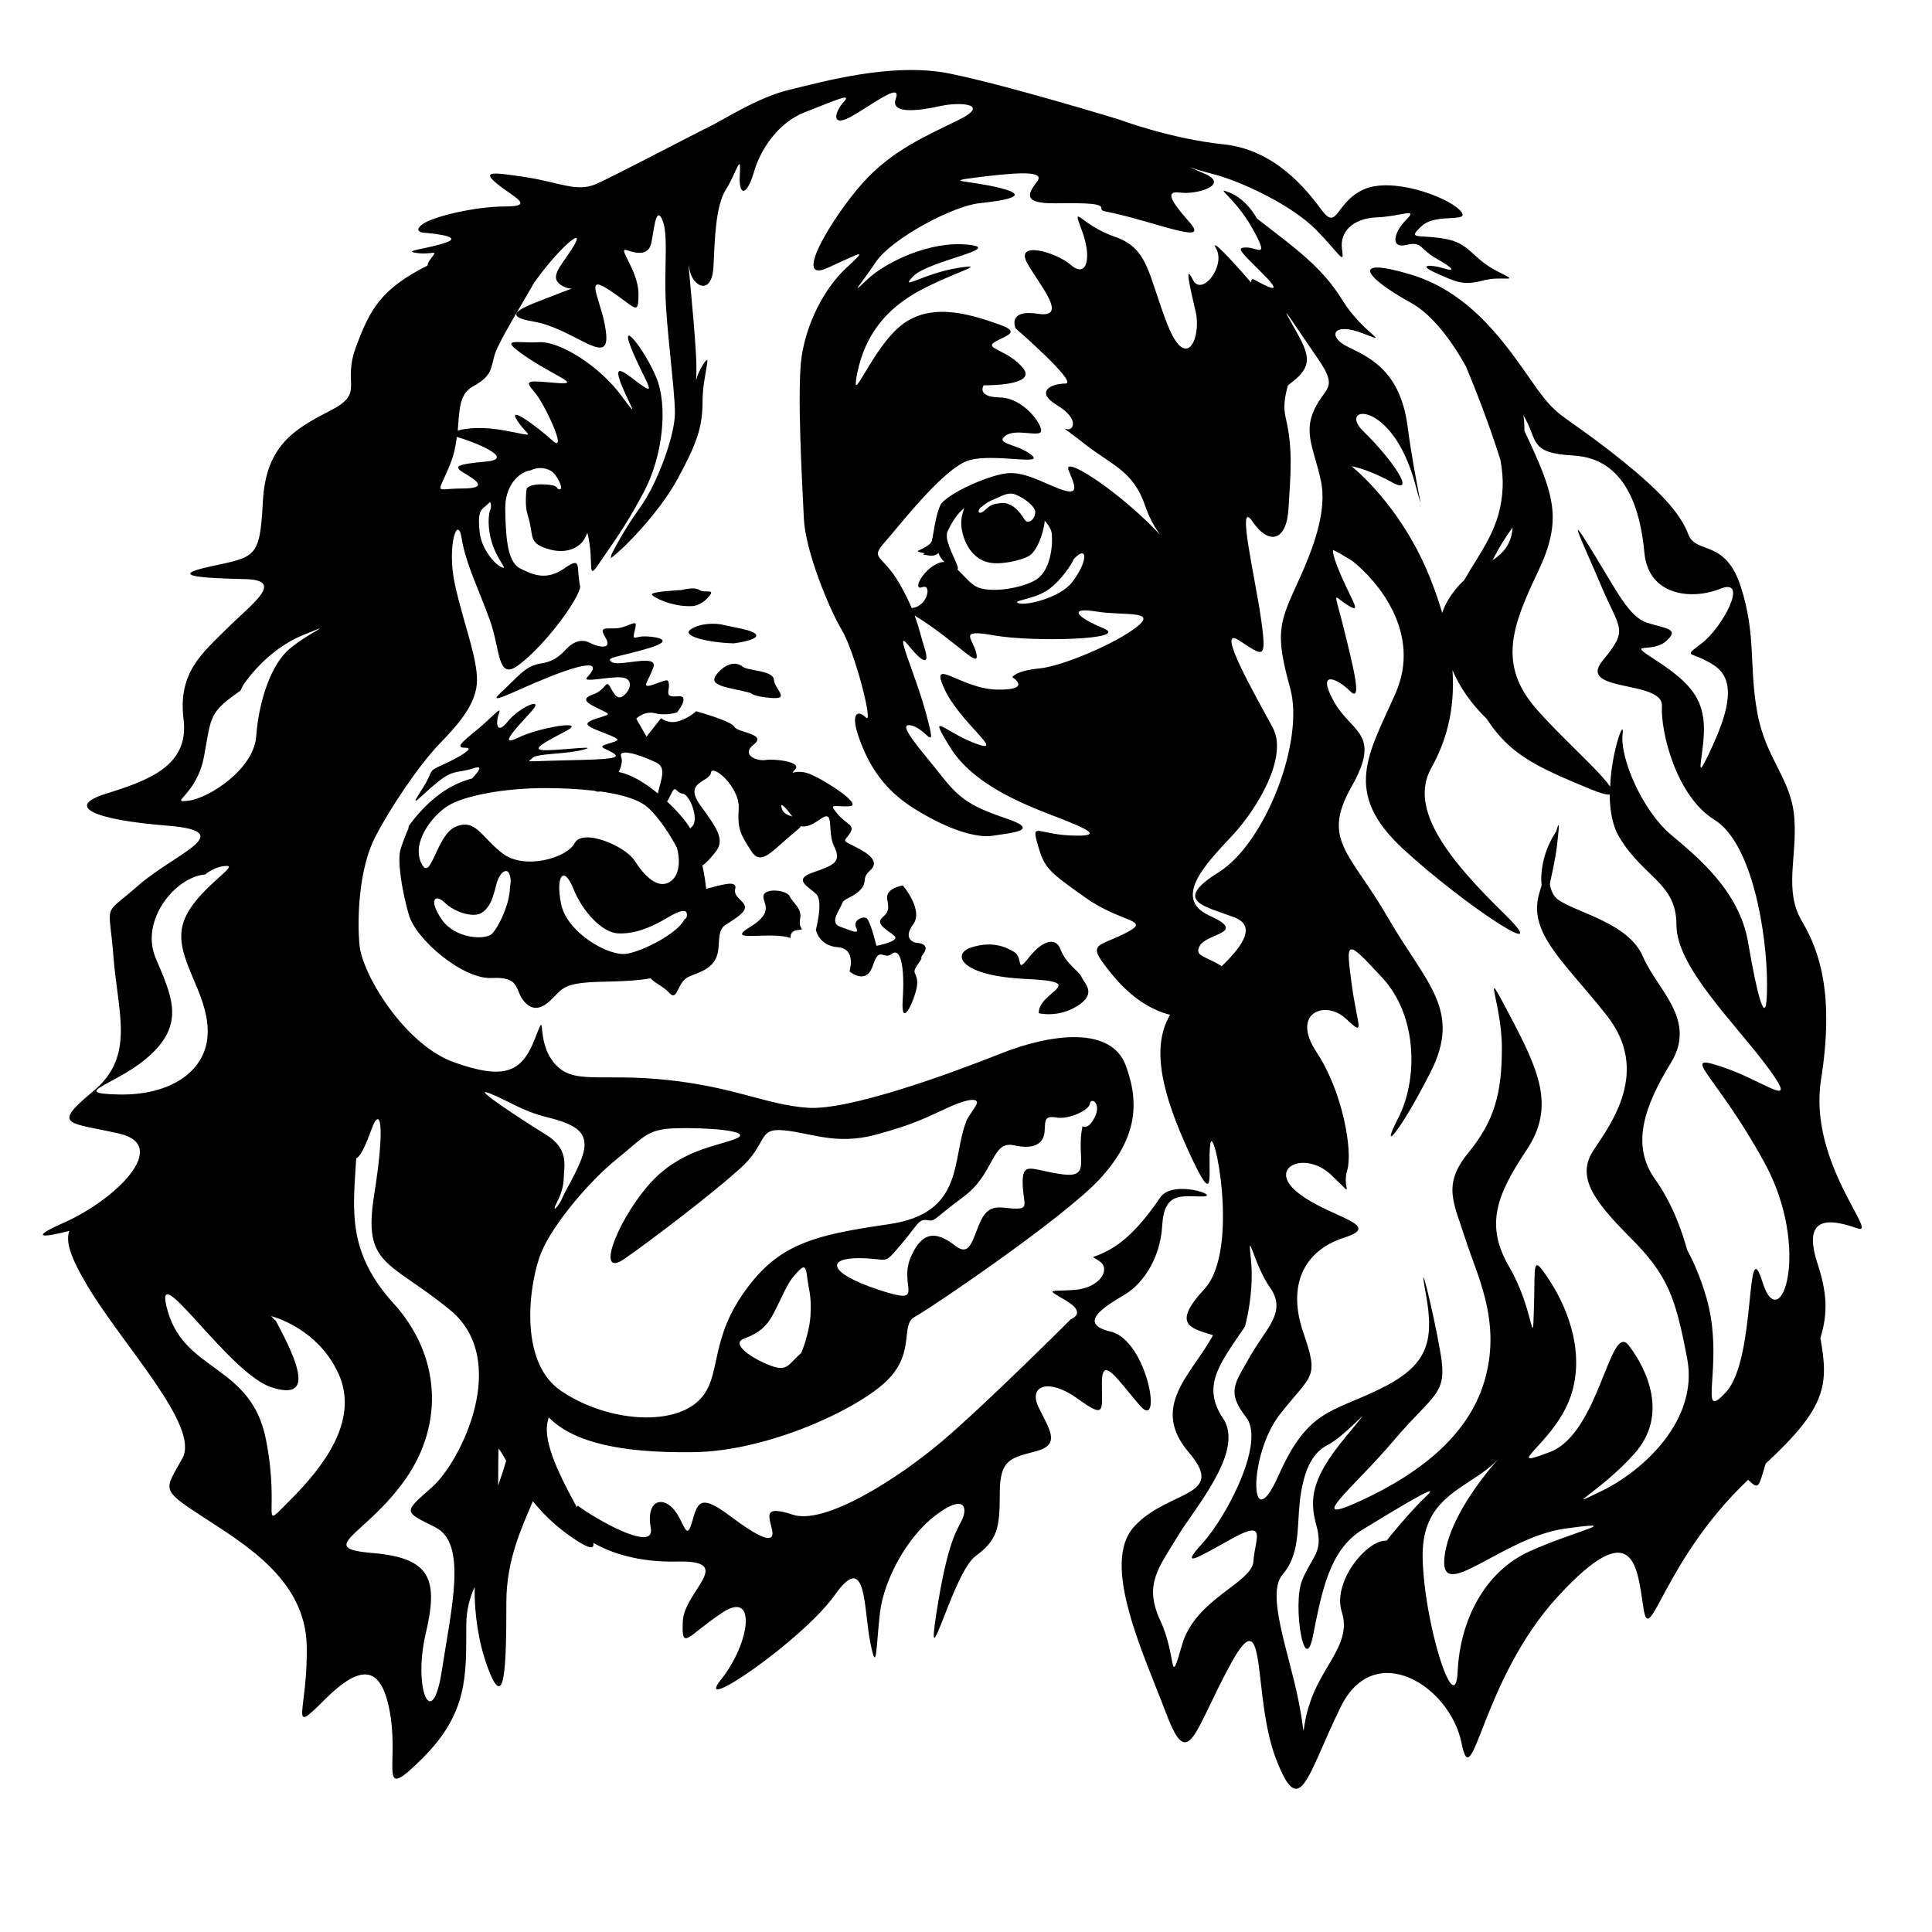
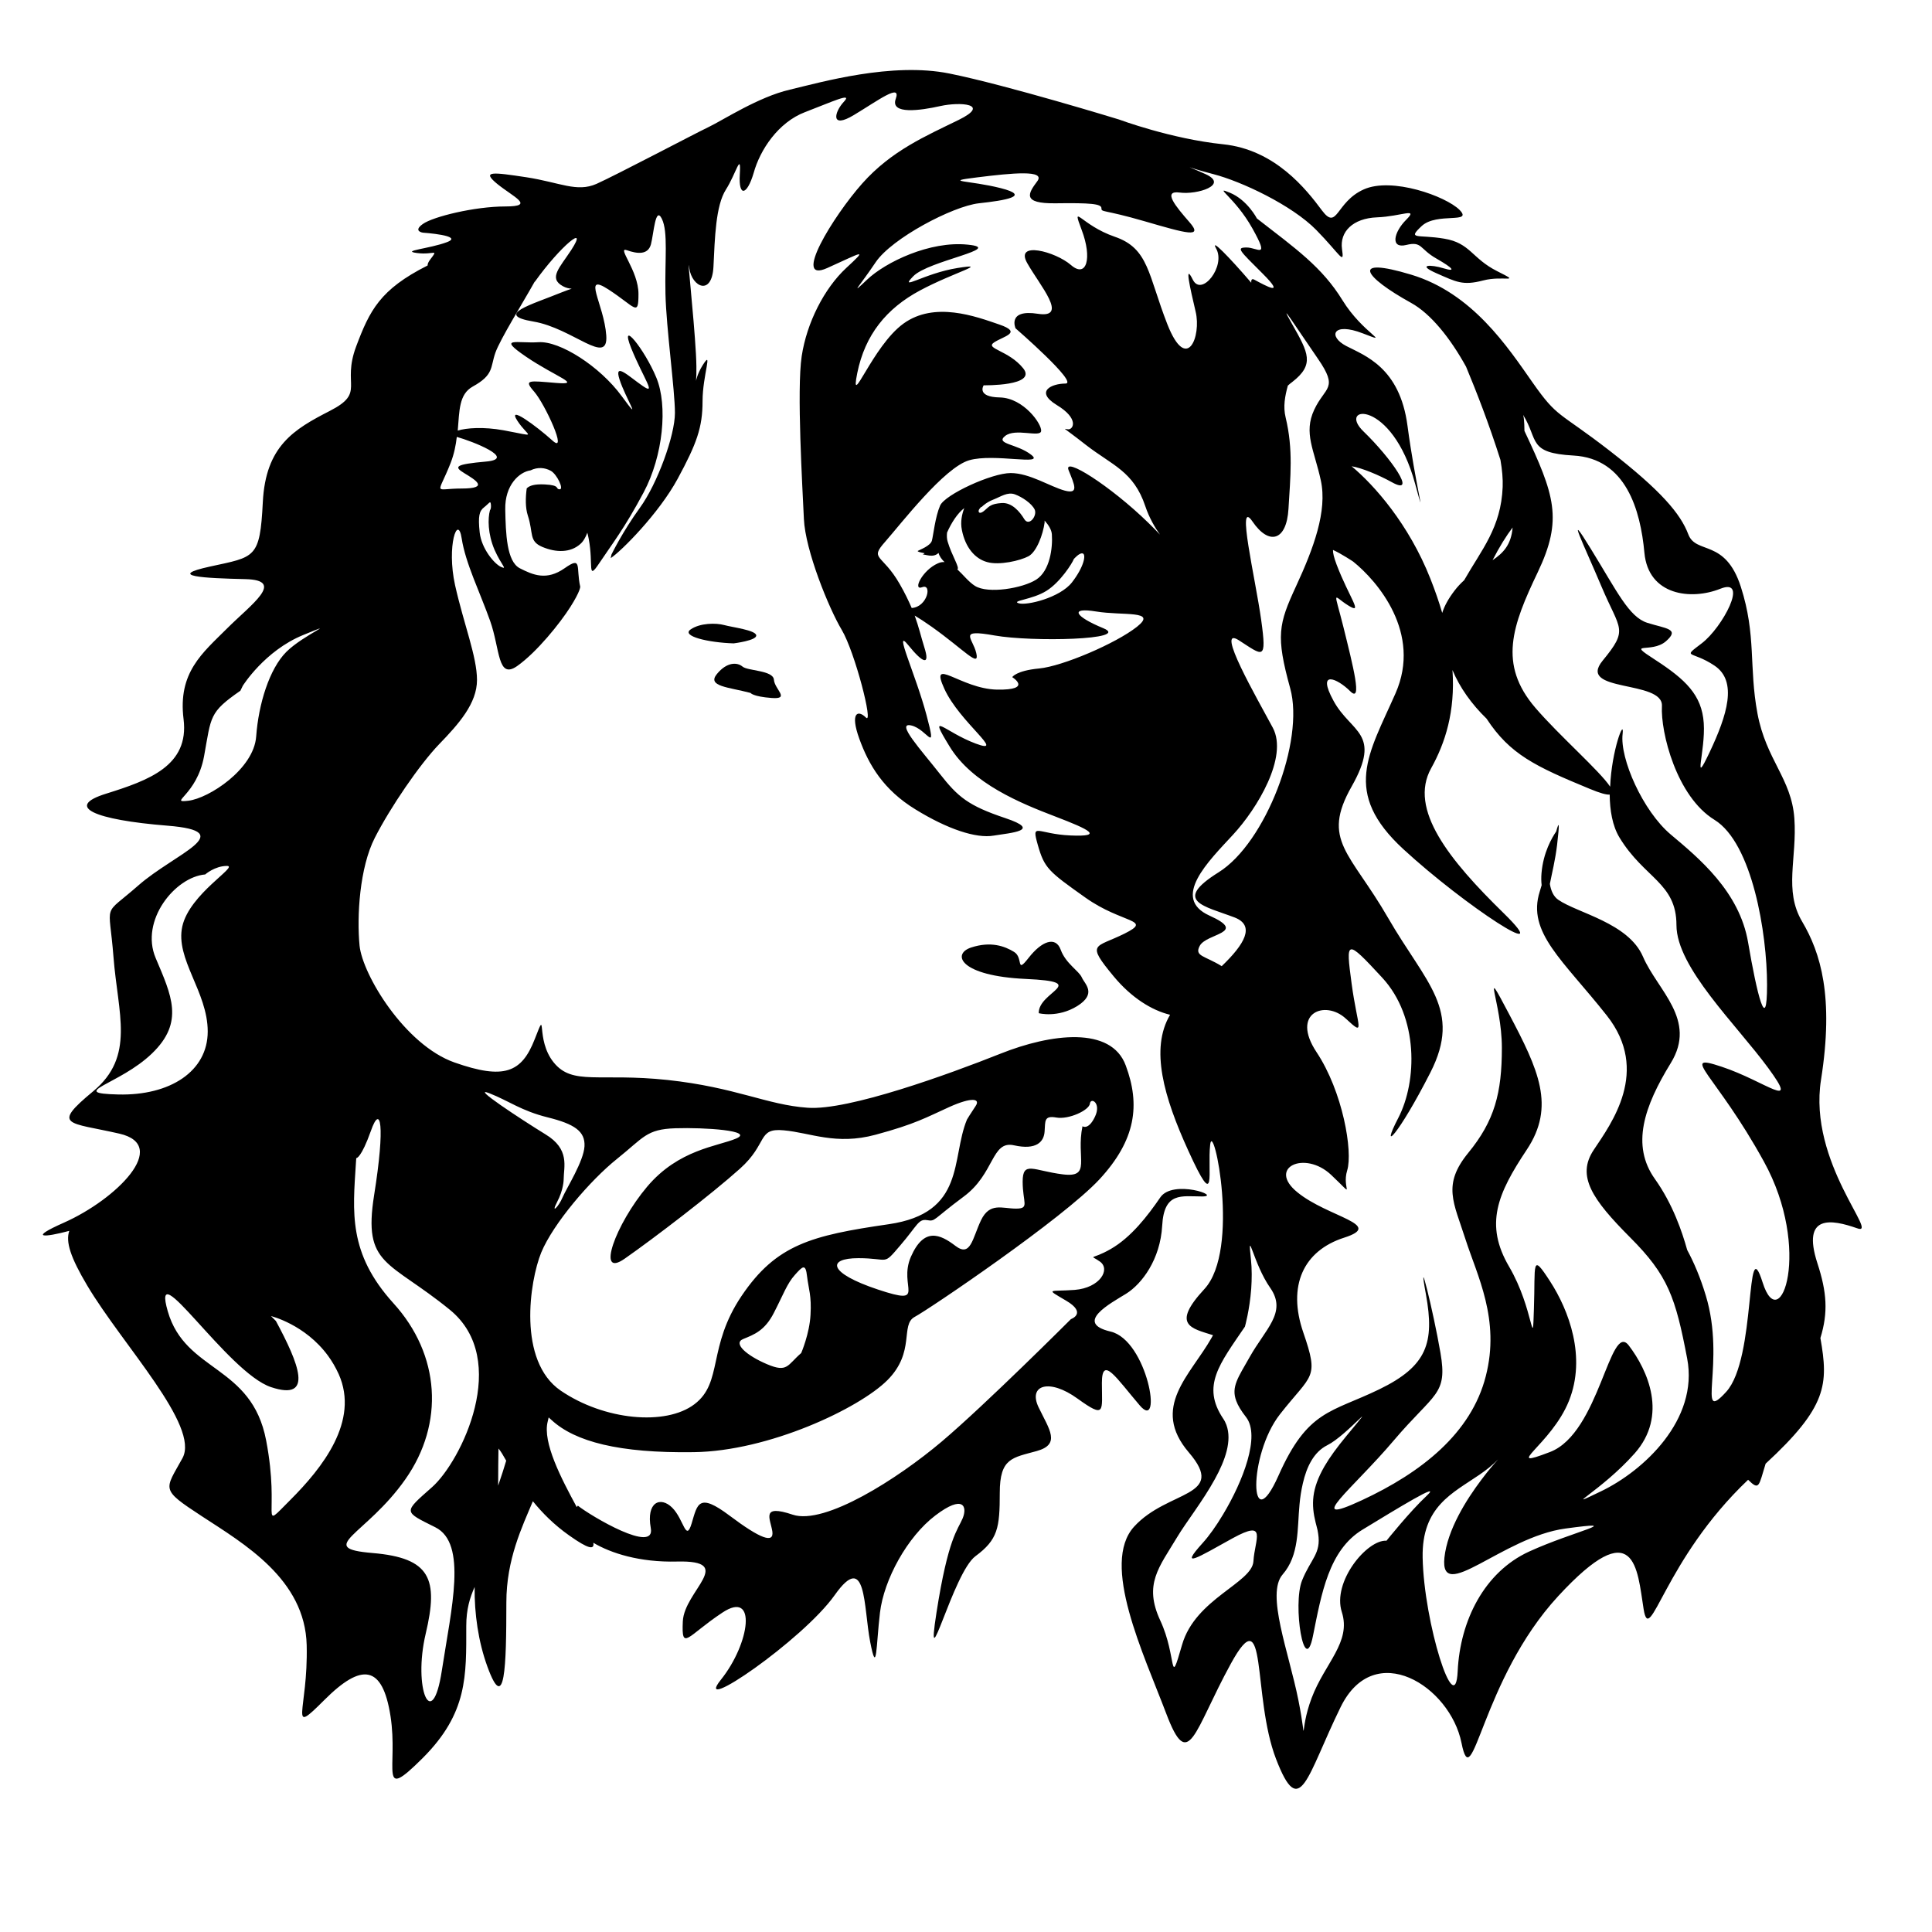
<svg xmlns="http://www.w3.org/2000/svg" version="1.1" id="Layer_1" x="0px" y="0px" viewBox="0 0 1224 1224" style="enable-background:new 0 0 1224 1224;" xml:space="preserve">
  <path d="M1153.7,684c8.3-52.7-0.3-80.4-12-100.2c-11.7-19.7-3.1-40.1-4.9-65.3c-1.8-25.3-17.9-37-23.4-66.6 c-5.5-29.6-0.6-49.3-10.5-80.1c-9.9-30.8-28.4-20.3-33.3-33.3s-17.3-27.7-49.9-53c-32.7-25.3-32.7-20.3-48.7-43.1 c-16-22.8-38.2-56.7-77-68.4c-38.8-11.7-30.2,1.2,0,17.9c12.5,6.9,24.8,22.3,34.8,40.4c6.5,15.6,14.4,35.8,21.8,59.1 c1.1,6.3,1.6,12.1,1.4,17.1c-1,25.8-13.4,39.8-24.4,59.1c-2.1,1.9-4.2,4.1-6.1,6.6c-3.9,5.1-6.4,9.7-7.8,14.1 c-2-6.9-4.5-14.1-7.5-21.7c-13.7-34.6-35.5-59.2-49.9-71.2c6.3,1,17,5.4,25.5,10.1c16.6,9.2-0.6-15.4-17.9-32.1 c-17.3-16.6,17.9-21.3,32.7,33.3c7.7,28.2,0,0-4.9-37s-27.1-44.4-38.8-50.5s-8.6-15.4,10.5-8c19.1,7.4,0,0-12.9-21 c-12.9-21-29.6-32.7-54.2-51.8c0,0-6-11.7-17.1-16.3s3.2,2.8,14.3,22.7c11.1,19.9,3.2,12-3.7,12c-6.9,0-4.6,1.8,10.2,16.6 c14.8,14.8,2.3,7.9-5.5,3.7c-1.4-0.7-1.9,0.2-1.8,2c-13.9-16.2-26.3-28.9-22.2-21.6c6.2,11.1-9.2,30.8-14.8,19.7 c-5.5-11.1-1.8,4.9,1.8,20.3c3.7,15.4-5.5,39.4-17.9,8c-12.3-31.4-11.7-48.1-33.3-55.5c-21.6-7.4-27.7-22.2-21-4.3 c6.8,17.9,3.1,30.8-6.8,22.2c-9.9-8.6-35.8-15.4-27.7-1.2c8,14.2,26.5,35.1,6.8,32.1c-19.7-3.1-14.2,9.2-14.2,9.2S683.7,243,675,243 c-8.6,0-19.7,4.9-5.5,13.6c14.2,8.6,10.5,15.4,7.4,15.4s-5.5-3.1,11.1,9.9c16.6,12.9,30.2,16.6,37.6,38.8c2.5,7.5,6.3,13.8,9.3,18 c-1.8-1.9-4.2-4.4-7.4-7.5c-24-23.4-54.2-42.5-50.5-33.3c3.7,9.2,6.8,15.4-2.5,12.9c-9.2-2.5-22.2-11.1-34.2-11.1 c-12,0-41.6,13.6-44.7,20.6c-3.1,7.1-4.3,18.8-5.2,22.2c-0.9,3.4-8,5.9-8.9,6.5c-0.9,0.6,4.3,1.5,4.3,1.5l-1.2,0.9 c1.2-0.5,6.5,2.4,10-1.1c0.6,2.2,2,4.1,3.8,5.8c-1.3-0.1-2.7,0.1-4.2,0.8c-9.9,4.3-16.3,17.6-9.9,15.1c6.3-2.4,3.4,12.5-6.7,13.2 c-1.9-4.4-4.2-9.3-7.6-15.2c-11.1-19.4-19.4-15.3-9.2-26.8c10.2-11.6,37.4-47,53.2-51.6c15.7-4.6,48.4,3.7,39.4-3.4 c-8.9-7.1-23.1-6.8-16.6-12c6.5-5.2,22.2,1.2,22.8-3.1c0.6-4.3-11.1-21-26.2-21.3c-15.1-0.3-10.2-7.7-10.2-7.7s34.2,0.6,25-10.8 c-9.2-11.4-24.3-12.3-18.5-16.3c5.9-4,18.5-6.2,3.4-11.4c-15.1-5.2-41-14.8-60.7-0.6c-19.7,14.2-34.2,55.8-29.3,31.4 c4.9-24.3,18.5-41,39.8-52.4c21.3-11.4,45-17.6,23.7-14.2c-21.3,3.4-37.6,15.1-28,5.2c9.6-9.9,58.6-17.6,34.5-20 c-24-2.5-52.1,11.1-63.8,22.2c-11.7,11.1-4.6,4,5.5-11.1c10.2-15.1,48.7-35.4,65.3-37.3c16.6-1.8,33.6-4.6,13.9-9.6 s-37.6-4-15.1-6.8s43.8-4.9,38.2,2.5c-5.5,7.4-10.2,14.2,11.7,13.9c21.9-0.3,29,0.3,29,3.1s0.9,0.6,27.4,8.3 c26.5,7.7,37.3,10.8,28.4,0.6c-8.9-10.2-17.3-20.3-6.2-18.8c11.1,1.5,31.4-4.9,16.3-11.7c-15.1-6.8-12.9-4.6,4.9,0 c17.9,4.6,49.9,19.7,65.3,35.4c15.4,15.7,17.9,22.8,16.3,12c-1.5-10.8,6.8-19.4,22.2-20c15.4-0.6,26.5-6.5,18.5,1.5s-10.2,18.5,0,16 c10.2-2.5,8.3,2.5,19.1,8.6c10.8,6.2,12.6,8.6,4.6,6.2c-8-2.5-17.3-2.5-4.6,3.1c12.6,5.5,16.6,8,29.6,4.6c12.9-3.4,25,2.2,8.9-5.9 s-17-17.9-33.6-20.6c-16.6-2.8-23.7,0.9-14.2-8c9.6-8.9,32.7-1.2,24-10.2C916,124.3,881.8,112,864,120c-17.9,8-16.6,26.5-26.5,13.3 c-9.9-13.3-29.6-38.5-62.6-41.9c-33-3.4-66-15.7-66-15.7s-70.7-21.7-107.3-29.1c-36.5-7.4-81.4,5.5-101.2,10.2 c-19.9,4.6-42.5,19.4-51.3,23.6c-8.8,4.2-58.7,30.5-71.2,36.1c-12.5,5.5-23.1-0.9-44.4-4.2c-21.3-3.2-28.7-4.2-18.5,4.2 c10.2,8.3,24.5,14.3,5.1,14.3s-45.8,6.5-52.2,11.1c-6.5,4.6,0,5.5,0,5.5s26.4,1.8,15.3,6s-29.6,5.5-19,6.9 c10.6,1.4,13.9-3.2,8.3,4.2c-1.2,1.6-1.6,2.7-1.6,3.7c-30.2,15.2-36.7,28.5-45.3,51.4c-9.2,24.7,6.2,29-16.6,40.7 c-22.8,11.7-40.7,22.2-42.5,57.9c-1.8,35.8-4.9,34.5-33.3,40.7c-28.4,6.2-3.7,7.4,22.2,8c25.9,0.6,3.7,16-11.7,31.4 c-15.4,15.4-31.1,27.7-27.4,57.3c3.7,29.6-22.2,38.8-49,47.2c-26.8,8.3-7.4,16.6,38.8,20.3c46.2,3.7,4.6,17.6-18.5,37.9 c-23.1,20.3-18.5,9.2-15.7,45.3c2.8,36.1,13.9,62.9-12.9,85.1c-26.8,22.2-15.7,19.4,16.6,26.8c32.4,7.4-1.8,41.6-35.1,56.4 c-23,10.2-12.4,9.4,3.4,5.2c-2.4,6.9,0.7,16.7,11.4,34.7c22.5,37.8,71.5,88.9,60.3,109.3c-11.2,20.4-14.3,19.4,12.3,36.8 c26.6,17.4,65.4,39.8,66.4,81.7c1,41.9-12.3,58.2,11.2,34.7c23.5-23.5,36.8-22.5,41.9,10.2c5.1,32.7-8.2,55.1,20.4,26.6 c28.6-28.6,27.6-52.1,27.6-83.7c0-10.6,2.3-17.9,5.3-24.7c-0.2,16.8,2.3,34.6,8.1,50.5c11.1,30.5,12,0,12-40.7 c0-27.3,10-47.9,16.8-64.1c5.9,7.3,13.3,14.8,22.9,21.6c12.4,8.8,16.2,9.3,15.4,4.7c11.1,6.6,29.3,12.5,53,11.9 c37.9-0.9,4.6,18.5,3.7,37.9c-0.9,19.4,2.8,9.2,25-5.5c22.2-14.8,17.6,19.4-0.9,42.5c-18.5,23.1,51.8-25,72.1-53.6 c20.3-28.7,18.2,7.4,22.5,29.6c4.3,22.2,3.7,2.5,6.2-18.5c2.5-21,17.3-48.1,35.1-61.6c17.9-13.6,20.3-5.5,17.3,1.8 c-3.1,7.4-9.2,12.3-16.6,59.8c-7.4,47.5,10.5-25.3,24.7-35.8c14.2-10.5,15.4-17.9,15.4-40.1c0-22.2,8-22.2,23.4-26.5 c15.4-4.3,8-13.6,1.2-27.7c-6.8-14.2,6.8-18.5,24.7-5.5c17.9,12.9,15.4,8,15.4-9.9c0-17.9,9.2-3.1,24,14.2s4.9-41.3-18.5-46.8 c-23.4-5.5,0-17.9,9.9-24c9.9-6.2,21.6-21.6,22.8-43.1c1.2-21.6,12.3-18.5,25.3-18.5c12.9,0-18.5-11.1-26.5,0.6 c-8,11.7-18.5,25.3-31.4,32.7c-12.9,7.4-13.6,3.1-6.8,8s0,16.6-16,17.9c-16,1.2-19.1-1.2-5.5,6.8c13.6,8,3.1,11.7,3.1,11.7 s-54.2,54.2-82,77.7c-27.7,23.4-74,53-94.3,46.2c-20.3-6.8-14.2,2.5-12.9,10.5c1.2,8-7.4,4.9-27.1-9.9c-19.7-14.8-20.3-7.4-24,4.9 c-3.7,12.3-4.9-2.5-12.3-9.9c-7.4-7.4-16.6-3.7-13.6,12.9c3.1,16.6-37.6-7.4-46.2-14.2c0,0-0.3,0.3-0.7,0.9 c-9.7-17.9-21.8-41-18.4-54.2c0.2-1,0.4-1.8,0.6-2.6c0.6,0.6,1.2,1.1,1.9,1.7c14.8,13.6,42.5,21,90,20.3 c47.5-0.6,104.8-27.7,122.7-45.6c17.9-17.9,8-35.1,17.3-40.1c9.2-4.9,94-62.3,117.1-87.2c23.1-25,25.9-47.2,16.6-72.1 c-9.2-25-47.2-20.3-79.5-7.4c-32.4,12.9-96.2,36.1-122,34.2c-25.9-1.8-45.3-12.9-88.8-17.6c-43.5-4.6-60.1,3.7-72.1-11.1 c-12-14.8-3.7-36.1-12-14.8c-8.3,21.3-19.4,25.9-50.9,14.8c-31.4-11.1-58.2-55.5-60.1-74c-1.8-18.5,0-49.5,9.7-68.4 c9.7-19,28.2-46.2,40.7-59.2c12.5-12.9,24-25.9,24-40.7c0-14.8-8.3-35.1-13.9-60.1c-5.5-25,1.8-45.3,4.2-29.6s11.6,34.2,18,52.2 s4.6,37.4,17.1,28.7c12.5-8.8,27.3-27.3,33.7-37.4c6.5-10.2,6.3-12.9,6.3-12.9c-2.8-12.3,1.5-19.7-9.9-11.7c-11.4,8-20,4.3-28.4,0 c-8.3-4.3-8.9-21.9-9.2-37.3c-0.3-15.4,8.9-23.7,16-24.7c4.5-2.2,9.1-1.8,12.9,0.3c3.9,2.2,8.5,11.9,5.5,11.7 c-2.9-0.2,0.9-2.6-9.4-3.1c-6.4-0.3-9.6,0.7-11.4,2.5c-0.8,5.9-0.9,12.3,0.7,17.2c3.7,11.3,0.5,16.2,9.2,19.9 c8.8,3.7,17.8,3.7,24-1.8c2-1.7,3.4-4.3,4.5-7.2c0.3,1.1,0.6,2.4,0.9,4c3.1,16.3-1.2,27.1,6.8,15.1c8-12,15.7-21.6,28-44.7 c12.3-23.1,15.4-54.9,8-72.7c-7.4-17.9-23.7-38.1-15.9-18.6c7.9,19.4,16.2,30,7.4,24c-8.8-6-18.5-15.7-14.8-4.2 c3.7,11.6,15.3,29.6,1.4,10.6c-13.9-19-39.3-35.1-52.7-34.2c-13.4,0.9-26.8-3.7-7.9,9.2c19,12.9,36.1,18,19,16.6 c-17.1-1.4-20.8-2.3-13.9,5.5c6.9,7.9,21.7,40.2,11.6,31c-10.2-9.2-29.1-23.1-22.2-12.5c6.9,10.6,13.9,10.2-8.8,6 c-12.7-2.3-23.5-1.5-29,0.2c1.1-12.6,0.7-23,9.5-27.9c13.4-7.4,11.1-12,14.3-21.3c3-8.6,17.6-32,24.8-44.9c0.1-0.2,0.3-0.3,0.4-0.4 c16-22.4,34.2-37.3,22.9-19.9c-7.3,11.2-14.6,17.8-5.3,22.9c2,1.1,3.9,1.5,5.6,1.6c-1.6,0.5-3.7,1.3-6.3,2.3 c-19.4,7.9-43,14.3-18,18.5c25,4.2,47.6,28.7,46.2,8.8c-1.4-19.9-15.7-40.2,1.4-29.1c17.1,11.1,19,17.6,19,2.8 c0-14.8-13.9-30-7.4-27.7c6.5,2.3,13.4,3.2,15.3-3.7c1.8-6.9,2.8-24.5,6.9-16.2s1.8,25.9,2.3,47.6c0.5,21.7,6,61,6,75.4 c0,14.3-11.1,44.8-22.2,60.1s-18,29.6-18,29.6l-0.5,2.3c6.5-4.2,30.5-28.2,42.5-50.4c12-22.2,15.7-32.4,15.7-49 c0-16.6,6.9-33.7,0-22.7c-6.9,11.1-2.8,17.6-4.2-7.4c-1.4-25-6-66.1-4.2-54.1c1.8,12,14.3,17.6,15.3-0.9c0.9-18.5,1.4-38.8,7.9-49 c6.5-10.2,9.7-24.5,8.8-9.7c-0.9,14.8,4.6,13.4,8.8-0.9C481.5,95,493,77.5,510.1,71c17.1-6.5,30.5-12.9,24.5-6.5s-8.8,17.6,6.5,8.3 c15.3-9.2,30-20.3,26.4-10.2c-3.7,10.2,15.7,7.4,28.2,4.6s32.4-1.4,11.6,8.8c-20.8,10.2-42.5,19.4-61,40.2 c-18.5,20.8-44.8,63.8-22.2,53.6c22.7-10.2,25.9-12.9,12,0c-13.9,12.9-25,34.7-28.2,55.9c-3.2,21.3,0.5,83.2,1.4,103.1 c0.9,19.9,15.7,56.4,24,70.3s20.3,60.6,15.3,55.5c-5.1-5.1-10.2-3.2-4.2,13.4c6,16.6,15.3,32.4,35.6,44.8 c20.3,12.5,38.4,18.5,49.5,16.6c11.1-1.8,31-3.2,7.4-11.1c-23.6-7.9-30-13.4-41.6-28.2c-11.6-14.8-28.2-32.8-18-30.5 c10.2,2.3,16.6,19.4,9.7-6.5s-21.3-56.4-11.6-44.4c9.7,12,13.9,12.9,10.2,1.4c-2.1-6.7-3.4-12.6-6.1-20.1c2.9,1.7,6.4,4,10.8,7.1 c20.8,14.8,30.5,26.4,28.2,16.6c-2.3-9.7-12-15.3,11.6-11.1s86.9,2.8,68.9-4.6c-18-7.4-21.7-13.4-4.6-10.6 c17.1,2.8,39.3-0.9,25.9,9.7c-13.4,10.6-47.2,25-61.9,26.4c-14.8,1.4-17.1,5.5-17.1,5.5s13.4,8.3-9.7,7.9 c-23.1-0.5-43-21.7-33.3-0.5c9.7,21.3,39.8,42.1,19.9,34.7c-19.9-7.4-31-21.7-16.6,1.8c14.3,23.6,45.3,36.1,67,44.4 c21.7,8.3,31,12.9,9.7,12c-21.3-0.9-25-8.8-20.8,6c4.2,14.8,6.8,16.8,30.2,33.4c23.4,16.6,43.1,13.6,24.7,22.8 c-18.5,9.2-24.7,5.5-6.8,27.1c11.2,13.5,24.1,21.5,35.7,24.3c-12.8,21.6-3.9,52.2,11.5,86c18.5,40.7,12,12.9,13.9-3.7 c1.8-16.6,19.4,66.6-3.7,91.5c-21.2,22.9-8.2,24.8,5.5,29.2c-0.3,0.6-0.7,1.2-1,1.8c-13.3,23.5-38.8,43.9-14.3,72.5 s-13.3,23.5-34.7,47c-21.4,23.5,6.1,80.7,20.4,118.5c14.3,37.8,17.4,11.2,40.9-31.7c23.5-42.9,13.3,20.4,28.6,60.3 c15.3,39.8,19.4,11.2,40.9-32.7c21.4-43.9,69.4-13.3,76.6,22.5c7.1,35.7,12.3-39.8,61.3-92.9c49-53.1,50-17.4,54.1,8.2 c4,24.7,12.7-31.1,66.2-81.9c7.2,7.1,6.7,4,11.1-10.2c39-36,39.9-50.2,34.7-79.6c5-16.3,4.1-29-1.9-47.4 c-10.2-31.4,9.2-27.7,25-22.2C1191.6,783.9,1145.3,736.7,1153.7,684z M119.3,507.3c-13,1.5,5.4-3.1,10-28.3 c4.6-25.3,3.1-27.6,23-41.4l1.5-3.1c0,0,13.8-22.2,38.3-32.2c24.5-10,0,0-10.7,10.7c-10.7,10.7-17.6,32.9-19.1,53.6 S132.3,505.8,119.3,507.3z M74.9,693.4c-32.9-0.8,0.8-6.1,21.4-26c20.7-19.9,12.3-36.8,2.3-60.5s12.3-51.3,31.4-52.9 c0,0,6.1-5.4,13.8-5.4c7.7,0-23.7,17.6-28.3,38.3s16.1,41.4,16.1,66.6S107.8,694.2,74.9,693.4z M183.9,950.3 c-20.4,20.4-6.1,10.2-15.3-37.8s-51.1-42.9-62.3-81.7c-11.2-38.8,37.8,38.8,65.4,48c27.6,9.2,17.4-15.3,3.1-41.9l-3.1-3.1 c0,0,21.5,5.2,36.1,25.1c2.5,3.4,4.8,7.3,6.8,11.7C227.8,900.3,204.3,929.9,183.9,950.3z M315.6,941.2c0-9.2,0.1-16.9,0.2-23.5 c1.4,1.6,3,4.3,4.9,7.7C319.5,929.6,317.7,935,315.6,941.2z M513.5,832.9c-0.6,12-5.9,24.3-5.9,24.3c-8.9,7.7-8.6,12.6-21.6,7.1 s-21.9-13.3-15.1-16c6.8-2.8,13.6-5.2,19.4-16.6c5.9-11.4,8.3-18.5,13.3-24c4.9-5.5,6.8-7.4,7.7,0.9 C512.3,816.8,514.2,820.8,513.5,832.9z M642.4,725.6c14.3,3.2,19-2.3,19.4-8.8c0.5-6.5-0.5-10.2,7.4-8.8c7.9,1.4,20.8-4.6,21.3-8.8 c0.5-4.2,7.4-0.5,3.2,8.3c-4.2,8.8-7.9,6-7.9,6c-4.2,20.3,6,32.8-12.5,30.5c-18.5-2.3-25.4-8.8-25.4,4.6s4.6,17.1-4.2,17.1 c-8.8,0-16.6-4.2-22.2,7.4c-5.5,11.6-6.5,23.6-16.2,16.2c-9.7-7.4-19.9-12-28.2,6.9c-8.3,19,11.1,31.4-20.8,20.8 c-31.9-10.6-32.4-19.9-12.5-19.9c19.9,0,15.3,5.1,26.4-7.9c11.1-12.9,11.6-17.1,17.1-16.2c5.5,0.9,3.2,0,23.1-14.8 C630.3,743.6,628,722.4,642.4,725.6z M390.9,734.2c17-13.6,18.5-18.8,37-19.4c18.5-0.6,50.2,1.5,38.5,6.5s-36.4,6.8-56.4,30.5 c-20,23.7-32.7,58.6-14.2,45.6c18.5-12.9,55.2-41,73-57c17.9-16,10.8-25.9,27.7-24.3c17,1.5,33,9.6,58.2,2.8 c25.3-6.8,32.4-11.1,46.8-17.6c14.5-6.5,19.7-5.2,16.6-0.6c-3.1,4.6-5.5,8.6-5.5,8.6c-10.2,24.7-0.6,59.2-49.6,66.3 c-49,7.1-71.2,12.9-93.1,45.3c-21.9,32.4-11.7,54.9-29.9,68.7c-18.2,13.9-57.3,10.2-84.8-8.6c-27.4-18.8-19.7-69.3-12.3-87.5 C350.5,775.2,373.9,747.8,390.9,734.2z M310,692.6c12.5,4.9,20.1,11.1,37,15.3c16.9,4.2,23.8,8.8,23.3,18.3 c-0.5,9.5-11.3,26.4-13.9,32.4c-2.5,6-7.6,10.9-3.5,3c4.2-7.9,4.2-14.3,4.2-14.3c0-8.1,4.2-19.2-11.6-28.7 C329.9,709,297.5,687.7,310,692.6z M235,716.4c6.1-17.4,9.2-4.1,2,40.9c-7.1,44.9,9.2,40.9,48,72.5c38.8,31.7,7.1,96-11.2,112.3 c-18.4,16.3-18.4,15.3,2,25.5s10.2,51.1,4.1,90.9c-6.1,39.8-18.4,11.2-10.2-23.5c8.2-34.7,3.1-48-33.7-51.1 c-36.8-3.1-4.1-11.2,20.8-46.7c24.9-35.4,22.1-79-7.6-111.6c-28.7-31.7-25.7-57.6-23.7-89c0.1-1,0.1-1.9,0.2-2.9 C225.8,733.8,228.8,733.8,235,716.4z M317.5,359.2c-4.2-1.8-12.5-11.6-13.6-21.9c-1.1-10.3-0.3-13.6,2.9-16c3.2-2.5,3.9-4.5,4.2-1.7 c0.3,2.8-0.6,3.7-0.6,3.7c-1.4,5.2-1.4,14.9,2.9,25C317.7,358.2,321.7,361,317.5,359.2z M308.1,292.4c-19.9,1.8-20.8,3.2-13.9,7.4 s16.2,9.7-1.8,9.7c-18,0-15.3,5.1-6.9-16.2c2.2-5.7,3.3-11.2,3.9-16.5C299.2,279.5,327.6,290.6,308.1,292.4z M620.6,322.3 c0.5-0.7,1.1-1.2,1.1-1.2l0.1,0.2c1-1,3.5-3.2,7.3-4.7c5.1-2,9.2-5.1,13.9-3.4c4.6,1.7,10.6,5.7,12.5,9.6c1.8,3.9-3.5,10.9-6.5,6.2 c-2.9-4.8-7.9-10.8-14.5-10.3c-6.6,0.5-7.7,2-10.5,4.5c-2.8,2.5-4,1.8-4,0.6C620,323.2,620.3,322.7,620.6,322.3z M617.7,371.2 c-4.1-2.6-7.5-7.1-11.2-10.5c1.8-0.8-3.5-8.7-6.1-17.5c-0.6-1.9-0.6-3.9-0.4-5.8c2.8-6.3,6.6-12.2,10.9-15.5 c-1.4,3.7-2.6,8.6-1.5,13.9c2.2,11.1,8.3,18.2,16,20.3c7.7,2.2,21-0.9,26.2-3.7s9.2-13.9,10.2-21.3c0-0.4,0-0.9,0-1.3 c2.6,2.9,4.4,5.9,4.6,8.7c0.6,8.6-1.2,23.1-9.9,28.7C647.9,372.7,626,376.4,617.7,371.2z M679.1,369c-7.6,9.7-28.7,14.8-33.7,13.2 c-5.1-1.6,8.8-2.3,17.6-7.9c8.8-5.5,16.4-17.6,17.3-20.1c0,0,3.7-4.4,5.8-3.5C688.1,351.6,686.7,359.2,679.1,369z M996.8,288.6 c33.3,1.8,42.5,34.5,45,61.6c2.5,27.1,29.6,30.2,48.1,22.8c18.5-7.4,1.2,24.7-11.7,34.5c-12.9,9.9-6.8,4.3,8,14.2 c14.8,9.9,8,31.4-3.1,54.9c-11.1,23.4-2.5-0.6-3.7-18.5c-1.2-17.9-11.7-27.7-30.8-40.1c-19.1-12.3-2.5-3.7,6.8-11.7 c9.2-8,0-8-11.7-11.7s-19.1-19.7-35.8-46.8c-16.6-27.1-4.9-3.7,6.8,24c11.7,27.7,17.3,26.5,0.6,46.8c-16.6,20.3,38.5,12,37.6,28.7 c-0.9,16.6,9.2,57.3,33.3,72.1c24,14.8,33.3,72.1,33.3,104.5s-6.5,5.5-12-26.8c-5.5-32.4-31.4-53.6-49-68.4 c-17.6-14.8-32.4-48.1-30.5-63.8c1.2-10.5-7,10.6-7.9,33.5c-6.5-9.9-32.3-32.4-47.4-50c-23.7-27.6-14.6-52.1,1.5-85.8 c16.1-33.7,10.7-49-8.4-89.6c0,0,0-7.7-0.8-10c0,0,0-0.1,0-0.1C974.8,278.8,967.8,287,996.8,288.6z M958.3,334.2 c-0.9,11-6,16.2-12.7,20.7C949.9,346.5,954.4,339.3,958.3,334.2z M774,612.1c-10.8-6.7-17.5-6.2-13.9-12.9c4.3-8,30.8-8,6.2-19.1 c-24.7-11.1-0.6-34.5,14.8-51.2c15.4-16.6,35.1-49.3,25.3-67.8c-9.9-18.5-37-65.3-21.6-55.5c15.4,9.9,17.9,13.6,14.2-12.9 c-3.7-26.5-16-77.7-5.5-62.3c10.5,15.4,21.6,12.3,22.8-8c1.2-20.3,3.1-37.6-1.8-57.9c-1.7-7-0.4-13.6,1.4-20.2 c0.9-0.8,1.8-1.6,2.8-2.3c14.3-11.1,10.2-18.5,0-36.5c-10.2-18,2.8,2.3,16.2,21.7c13.4,19.4,4.6,17.6-2.3,32.4 c-6.9,14.8,0,25.4,4.2,44.8s-4.6,43-15.7,67s-12.9,31.4-3.7,64.7c9.2,33.3-15.7,98-45.3,116.5c-29.6,18.5-9.2,21.3,10.2,28.7 C795.4,586.5,788.4,598.3,774,612.1z M794.1,989.1c-0.8,13.8-36.8,23.7-45.2,52.9c-8.4,29.1-3.1,7.7-13.8-15.3 c-10.7-23-0.8-33.7,10.7-52.9c5.7-9.5,16.3-22.9,23.8-36.6c6.7-12.1,11-24.5,7.4-34.4c-0.5-1.4-1.2-2.8-2.1-4.1 c-13.8-20.7-2.3-34.5,13.8-58.2c0,0,3-10.5,4-24.1c0.4-5.9,0.5-12.3-0.2-18.8c-2.3-21.4,1.5,3.1,12.3,18.4 c5.4,7.8,4.6,14.3,1.1,21.2c-3.4,6.7-9.2,13.7-14.1,22.4c-7.4,13.1-11.9,19-8.6,27.9c1.1,3,3.1,6.3,6.3,10.4 c9.1,11.9-2,40.5-14.6,61.5c-4.4,7.4-9,13.8-13,18.2c-15.3,16.9-3.1,9.2,19.1-3.1C803.3,962.3,794.9,975.3,794.1,989.1z M878.4,976.1c-12.3-0.8-34.5,26-28.3,45.2c6.1,19.1-10.7,32.2-19.1,54.4c-8.4,22.2-2.3,32.2-8.4,1.5c-6.1-30.6-20.7-67.4-10-79.7 c10.7-12.3,9.2-29.1,10.7-44.4c0.4-4.5,1.1-9,2.1-13.3c2.4-10.5,6.9-19.9,15.5-24.2c12.3-6.1,35.2-33.7,12.3-6.1 c-6.2,7.5-10.8,13.8-14.1,19.5c-8.3,14.4-8.4,24.3-5.6,35.6c0.2,0.8,0.4,1.5,0.6,2.3c0.5,1.7,0.8,3.3,1,4.7c2,12.7-4.7,16-10.2,29.7 c-6.1,15.3,1.5,62,6.9,35.2c5.4-26.8,10-54.4,31.4-67.4c21.4-13,51.3-31.4,40.6-21.4S878.4,976.1,878.4,976.1z M968.7,983 c-28.3,13-43.7,43.7-45.2,75.8c-1.5,32.2-21.4-30.6-22.2-72c-0.6-32.4,19-40.8,36-52.5c4.2-2.9,8.2-6,11.8-9.7 c0.8-0.9,1.2-1.3,1.2-1.3c-0.4,0.5-0.8,0.9-1.2,1.3c-1.9,2.1-6,6.7-10.6,12.9c-9.5,12.6-21.5,31.6-23.4,49.3 c-3.1,29.9,36.8-13,76.6-18.4S997.1,970,968.7,983z M1116.7,812.5c-11.1-35.1-3.7,48.1-23.1,69.3c-19.4,21.3,0-18.5-12.9-61 c-3.5-11.6-7.5-20.9-11.8-28.9c-3.2-11.5-9.1-29-20.4-44.9c-15.3-21.4-6.9-46,10-73.5s-8.4-46-17.6-67.4 c-9.2-21.4-41.4-27.6-53.6-36c-3.1-2.1-4.7-5.8-5.4-10.1c1.3-6.8,3.4-14.8,4.6-24.9c1.7-14.6,1.2-14.8-0.6-8.3 c-2.6,3.8-8.2,13.2-9.3,26.5c-0.2,2.5-0.2,5,0.1,7.5c-0.4,1.3-0.8,2.7-1.2,4c-8.3,25.9,14.8,43.5,42.5,78.6 c27.7,35.1,2.8,68.4-8.3,85.1c-11.1,16.6-0.9,31.4,23.1,55.5c24,24,28.7,37.9,36.1,76.7c7.4,38.8-27.7,71.2-54.6,84.1 c-26.8,12.9,0,0,21.3-24c21.3-24,8.3-52.7-3.7-68.4c-12-15.7-18.5,55.5-49.9,67.5c-31.4,12,0.9-4.6,12-32.4 c11.1-27.7,0-57.3-12-75.8c-12-18.5-9.2-11.1-10.2,17.6c-0.9,28.7,0,0-15.7-26.8c-15.7-26.8-7.4-46.2,11.1-74 c18.5-27.7,7.4-50.9-11.1-86c-18.5-35.1-4.6-7.4-4.6,21.3c0,28.7-4.6,46.2-21.3,66.6c-16.6,20.3-9.2,31.4-1.8,54.6 c7.4,23.1,22.2,50.9,12.9,86.9c-9.2,36.1-40.7,61-78.6,78.6c-37.9,17.6-5.5-7.4,20.3-37.9c25.9-30.5,34.2-28.7,29.6-55.5 c-4.6-26.8-14.8-67.5-9.2-37c5.5,30.5,0.9,45.3-29.6,60.1c-30.5,14.8-45.3,12.9-63.8,54.6c-18.5,41.6-19.4-12.9,0.9-38.8 c20.3-25.9,25-22.2,14.8-51.8c-10.2-29.6,0-51.8,25.9-60.1c25.9-8.3-10.2-12.9-29.6-28.7c-19.4-15.7,4.6-26.8,21.3-11.1 c16.6,15.7,6.5,9.2,10.2-2.8c3.7-12-2.8-49.9-19.4-74.9c-16.6-25,5.5-33.3,18.5-21.3c12.9,12,7.4,5.5,3.7-22.2 c-3.7-27.7-3.7-28.7,19.4-3.7c23.1,25,22.2,65.6,10.2,88.8c-12,23.1,0,11.1,20.3-28.7c20.3-39.8-2.8-56.4-26.8-98 c-24-41.6-42.5-49-23.1-83.2c19.4-34.2-0.3-33.9-11.4-54.2c-11.1-20.3,2.5-14.2,10.5-6.2s1.8-16-4.3-40.7 c-6.2-24.7-6.8-19.7,3.1-13.6c9.9,6.2,0.6-4.9-7.4-25.9c-1.7-4.5-2.4-7.5-2.3-9.3c5.5,2.5,12.8,7.4,12.8,7.4 c15.3,12.3,43.7,45.2,26.8,83.5S850,502,889.1,538c39.1,36,98,74.3,63.6,40.6c-34.5-33.7-60.5-65.9-46-91.9 c8.9-16,15.3-35.8,13.5-62.2c4.6,11.1,12.2,21.7,21.6,30.8c14.8,22.6,30.8,30.2,65.2,44.4c6.7,2.8,10.8,3.9,12.8,3.7 c0.1,9.9,1.7,19.8,6.2,27.2c15.7,25.9,36.1,28.7,36.1,55.5s37.9,62.9,58.2,90.6c20.3,27.7-1.8,8.3-29.6-0.9 c-27.7-9.2-3.7,4.6,26.8,60.1C1148.1,791.3,1127.8,847.7,1116.7,812.5z" />
-   <path d="M581.3,597.4c-2.2,0-9.6-2.5-2.8-11.7c6.8-9.2-6.5-24.7-6.5-24.7s-11.1,1.5-9.9,8.6c1.2,7.1,0.9,8-3.4,12 c-4.3,4,4.3,8,8,11.4c3.7,3.4-11.4,6.2-11.4,6.2l-1.8-6.5c0,0-2.2-8-4-10.5c-1.8-2.5-9.6,0.6-7.1,5.5c2.5,4.9-3.1,1.8-10.2-0.6 c-7.1-2.5,0-10.8,1.2-14.5c1.2-3.7,6.8-3.7,11.7-8.9c4.9-5.2,0.3-7.1,6.2-12.3c5.9-5.2,0-10.2-9.2-14.8c-9.2-4.6-7.4-3.1-3.7-8.6 c3.7-5.5-2.2-5.5-8-12.6c-5.9-7.1-1.5-4,7.7-4.6c9.2-0.6-15.1-16.3-24.7-20.3c-9.6-4-13.9,1.8-9.6-3.1c4.3-4.9-13.6-6.8-18.8-5.9 c-5.2,0.9-16-3.1-7.4-9.9c8.6-6.8-10.5-7.4-12.3-11.1c-1.8-3.7-24.3-9.9-24.3-9.9s-4,4-10.8,6.2c-6.8,2.2-11.4-1.8-11.4-1.8 l-9.2,11.7l-6.5-11.4c0,0,4.9-5.2,12-3.4c7.1,1.8,13.9-0.6,13.9-0.6s8.9-11.1,0.3-10.2c-8.6,0.9-5.2-3.1-5.5-7.4 c-0.3-4.3-1.5-2.8-9.9,0c-8.3,2.8-3.4-1.5,0-10.8c3.4-9.2-21.3-0.3-26.2-3.4c-4.9-3.1,4-3.1,23.4-8.9s0.9-7.7-4-7.4 c-4.9,0.3-6.8,3.1-4.9-4c1.8-7.1-0.6-4-8-1.8c-7.4,2.2-16-2.2-10.8,6.2c5.2,8.3-4.3,6.5-9.6,3.7c-5.2-2.8-10.2-0.6-13.6,2.5 c-3.4,3.1-7.1,8.9-17.3,10.5c-10.2,1.5-14.2,8-25.6,18.5c-11.4,10.5,15.4-4.9,40.4-13.6c25-8.6,17.6,0.3,14.2,4 c-3.4,3.7,14.8-0.9,22.2,0c7.4,0.9,5.2,7.7,1.8,10.8c-3.4,3.1-5.5,2.5-8.9-4c-3.4-6.5-2.5,0.9-11.4,4c-8.9,3.1-2.2,6.2,4.9,9.6 s5.9,2.8-3.4,5.9c-9.2,3.1-4.6,4.9,6.5,9.2c11.1,4.3,8.6,4.3,1.5,6.5c-7.1,2.2-2.2,2.5,3.4,5.9c5.5,3.4-2.2,4-30.2,4.6 c-28,0.6-23.7,1.5-21-1.5s20.6-2.2,32.1-5.2s-13.9,0.3-23.7,0.3c-9.9,0-2.2-4.3,12.6-12c14.8-7.7-16.6-2.5-29.9,4 c-13.3,6.5-1.5-5.9,8-16.3c9.6-10.5-7.7-2.8-14.8,6.2c-7.1,8.9-7.7,0.6-5.5-5.2c2.2-5.9-4.9,3.4-17,12.9c-12,9.6-6.8,8.6-3.1,8.9 c3.7,0.3-4,5.5-15.1,10.5c-11.1,4.9-5.2,3.1-13.9,16.3c-8.6,13.3-1.2,4.3,9.6-4.6c10.8-8.9,12.9-5.9,23.1-9.2 c6.9-2.3,3.7,1.6-0.6,6.4c-0.8,0.2-1.7,0.4-2.5,0.7c-17.3,5.2-29.9,18.8-37.6,29.3l-0.3,1.8c0,0-2.8,6.2-4.9,12.9 c-2.2,6.8,0.6,25.6,5.2,41.6c4.6,16,34.5,41,52.4,40.1c17.9-0.9,14.8,6.8,19.7,13.6c4.9,6.8,10.8,7.1,17.6,0.6 c6.8-6.5,7.7-9.6,20.3-11.1c10.7-1.3,27.9-0.2,43.2-2.9c2.7,3.1,8.7,5.6,11.6,9c5.1,6,5.1-4.6,10.6-8.8c5.5-4.2,19.9-4.2,20.8-19.9 c0.9-15.7,2.3-11.6,12.9-19.9c10.6-8.3-4.2-9.7-2.3-17.1c1.5-5.9-8.9-2.4-18.4,0c-0.5-4.7-1.3-9.7-2.4-14.8c2.4-1.4,5.2-4.7,8.2-8.4 c6.5-7.9,0.9-15.3-9.7-30c-10.6-14.8,6-14.3,6.9-20.3c0.9-6,18.5,9.2,17.6,22.7c-0.9,13.4,1.4,16.6,7.9,26.8 c6.5,10.2,13.4-0.5,27.7-12c1.8-1.5,3.1-2.7,3.9-3.7c2.4,0.6,6,0,11.8-4.2c10.2-7.4,4.2,6.9,9.2,17.1c5.1,10.2-0.9,12-13.9,16.6 c-12.9,4.6-1.4,9.2,2.8,13.9c4.2,4.6-0.5,22.2-0.5,22.2s1.8,10.2,13.9,11.1c12,0.9,7.4,15.3,7.4,15.3s10.6,9.2,14.8-3.7 s6.5-3.2,12-7.4c5.5-4.2,8.3,7.9,6.9,29.1c-1.4,21.3,9.2-3.2,9.2-10.6c0-7.4-4.2-5.5,0.5-12c4.6-6.5,0-1.7,3.4-6.6 C589,598.9,583.5,597.4,581.3,597.4z M393.6,479.7c-2.8-6.9,15.7,0,22.7,3.7c6.1,3.3,2.2,11.2,0.5,19.3c-8.1-6.7-17-12.1-24.4-13.5 c-0.1,0-0.3,0-0.4-0.1C393.7,485.5,394.5,481.9,393.6,479.7z M323.1,561.7c0,11.1-7.4,25.9-11.4,29.9c-4,4-23.1,3.4-31.7-8.9 c-8.6-12.3-4.6-17,1.8-10.8s18.5,9.9,23.7,6.2c5.2-3.7,6.8-9.2,8.9-17.6c2.2-8.3,6.8-10.8,8.3-6.8 C324.3,557.6,323.1,561.7,323.1,561.7z M318.4,540.7c-13.6-10.5-17-22.2-29.6-17c-12.6,5.2-15.7,36.1-21.9,23.1 c-6.2-12.9,6.5-29.6,16.6-36.1c10.2-6.5,35.4-11.4,61.6-11.4c10.6,0,21.6,0.5,31.7,1.7c1.1,0.6,2.2,0.7,3.4,0.4 c13.2,1.8,24.3,5,29.9,9.9c10.2,8.9,18.8,25.9,18.8,25.9c2.5,9.6,1.2,19.1-5.9,22.2c-7.1,3.1-15.1-4.9-21-14.2 c-5.9-9.2-32.7-20.6-37.9-11.1C359.1,543.8,332,551.2,318.4,540.7z M433.7,582.3c-0.1,0.3-0.3,0.5-0.4,0.8 c-4.9,8.5-24.9,19-35.9,21.1c-11.4,2.2-38.2-13.3-41.9-31.4c-3.7-18.2,1.8-24.7,7.7-9.9c5.9,14.8,18.2,27.7,28,28.4 c9.9,0.6,20.3-3.1,31.1-9.6c10.8-6.5,12.9-4.9,12.9-2.2S433.7,582.3,433.7,582.3z M438.5,523.6c-0.5,0.4-0.9,0.9-1.2,1.3 c-0.2-0.3-0.3-0.6-0.5-0.9c-3.1-4.8-8.2-10.7-14.2-16.2c0.7-1.1,1.4-2.2,2-3.6c3.7-8.3,3.2-1.8,7.9-1.4 C437.1,503.3,443.1,519.4,438.5,523.6z M495.4,512.5c-2-6.1,3.2,0.3,6.6,4.8C499.1,516.5,496.3,515.3,495.4,512.5z" />
-   <path d="M505.5,589.2c5.5-0.5,0,0,1.4-6.9c1.4-6.9-4.6-10.2-6.5-14.3c-1.8-4.2-15.3-5.5-16.6-0.9c-1.4,4.6,7.9,10.2-8.8,20.3 c-16.6,10.2,13.4,2.3,25.9,6.9C500.9,594.3,500,589.7,505.5,589.2z" />
  <path d="M658.1,641.9c0,0,12,3.2,24.5-4.6c12.5-7.9,4.6-13.9,2.8-18c-1.8-4.2-10.2-8.8-13.4-17.6c-3.2-8.8-12-5.5-20.3,5.1 c-8.3,10.6-3.2,0-9.2-3.7c-6-3.7-14.8-6.9-27.3-2.8c-12.5,4.2-6.9,18,34.7,19.9C691.4,622.1,657.6,628.1,658.1,641.9z" />
  <path d="M454.2,427c-6.5,7.9,7.4,8.3,21.3,12c0,0,1.4,2.3,13.4,3.2c12,0.9,1.8-5.5,1.4-11.6c-0.5-6-16.6-5.5-19.9-8.3 C467.2,419.6,460.7,419.1,454.2,427z" />
  <path d="M458.8,396c-5.1-1.4-15.3-1.4-21.3,2.8s11.1,8.3,27.3,8.8c0,0,14.8-1.8,14.3-5.1C478.7,399.2,463.9,397.4,458.8,396z" />
-   <path d="M443.1,373.8c-3.2-2.3-11.1,0-11.1,0s-19.4,0.9-19,2.8c0.5,1.8,12.9,7.9,25,7.4c0,0,5.1,0.5,10.6-5.5 C454.2,372.4,446.3,376.1,443.1,373.8z" />
</svg>